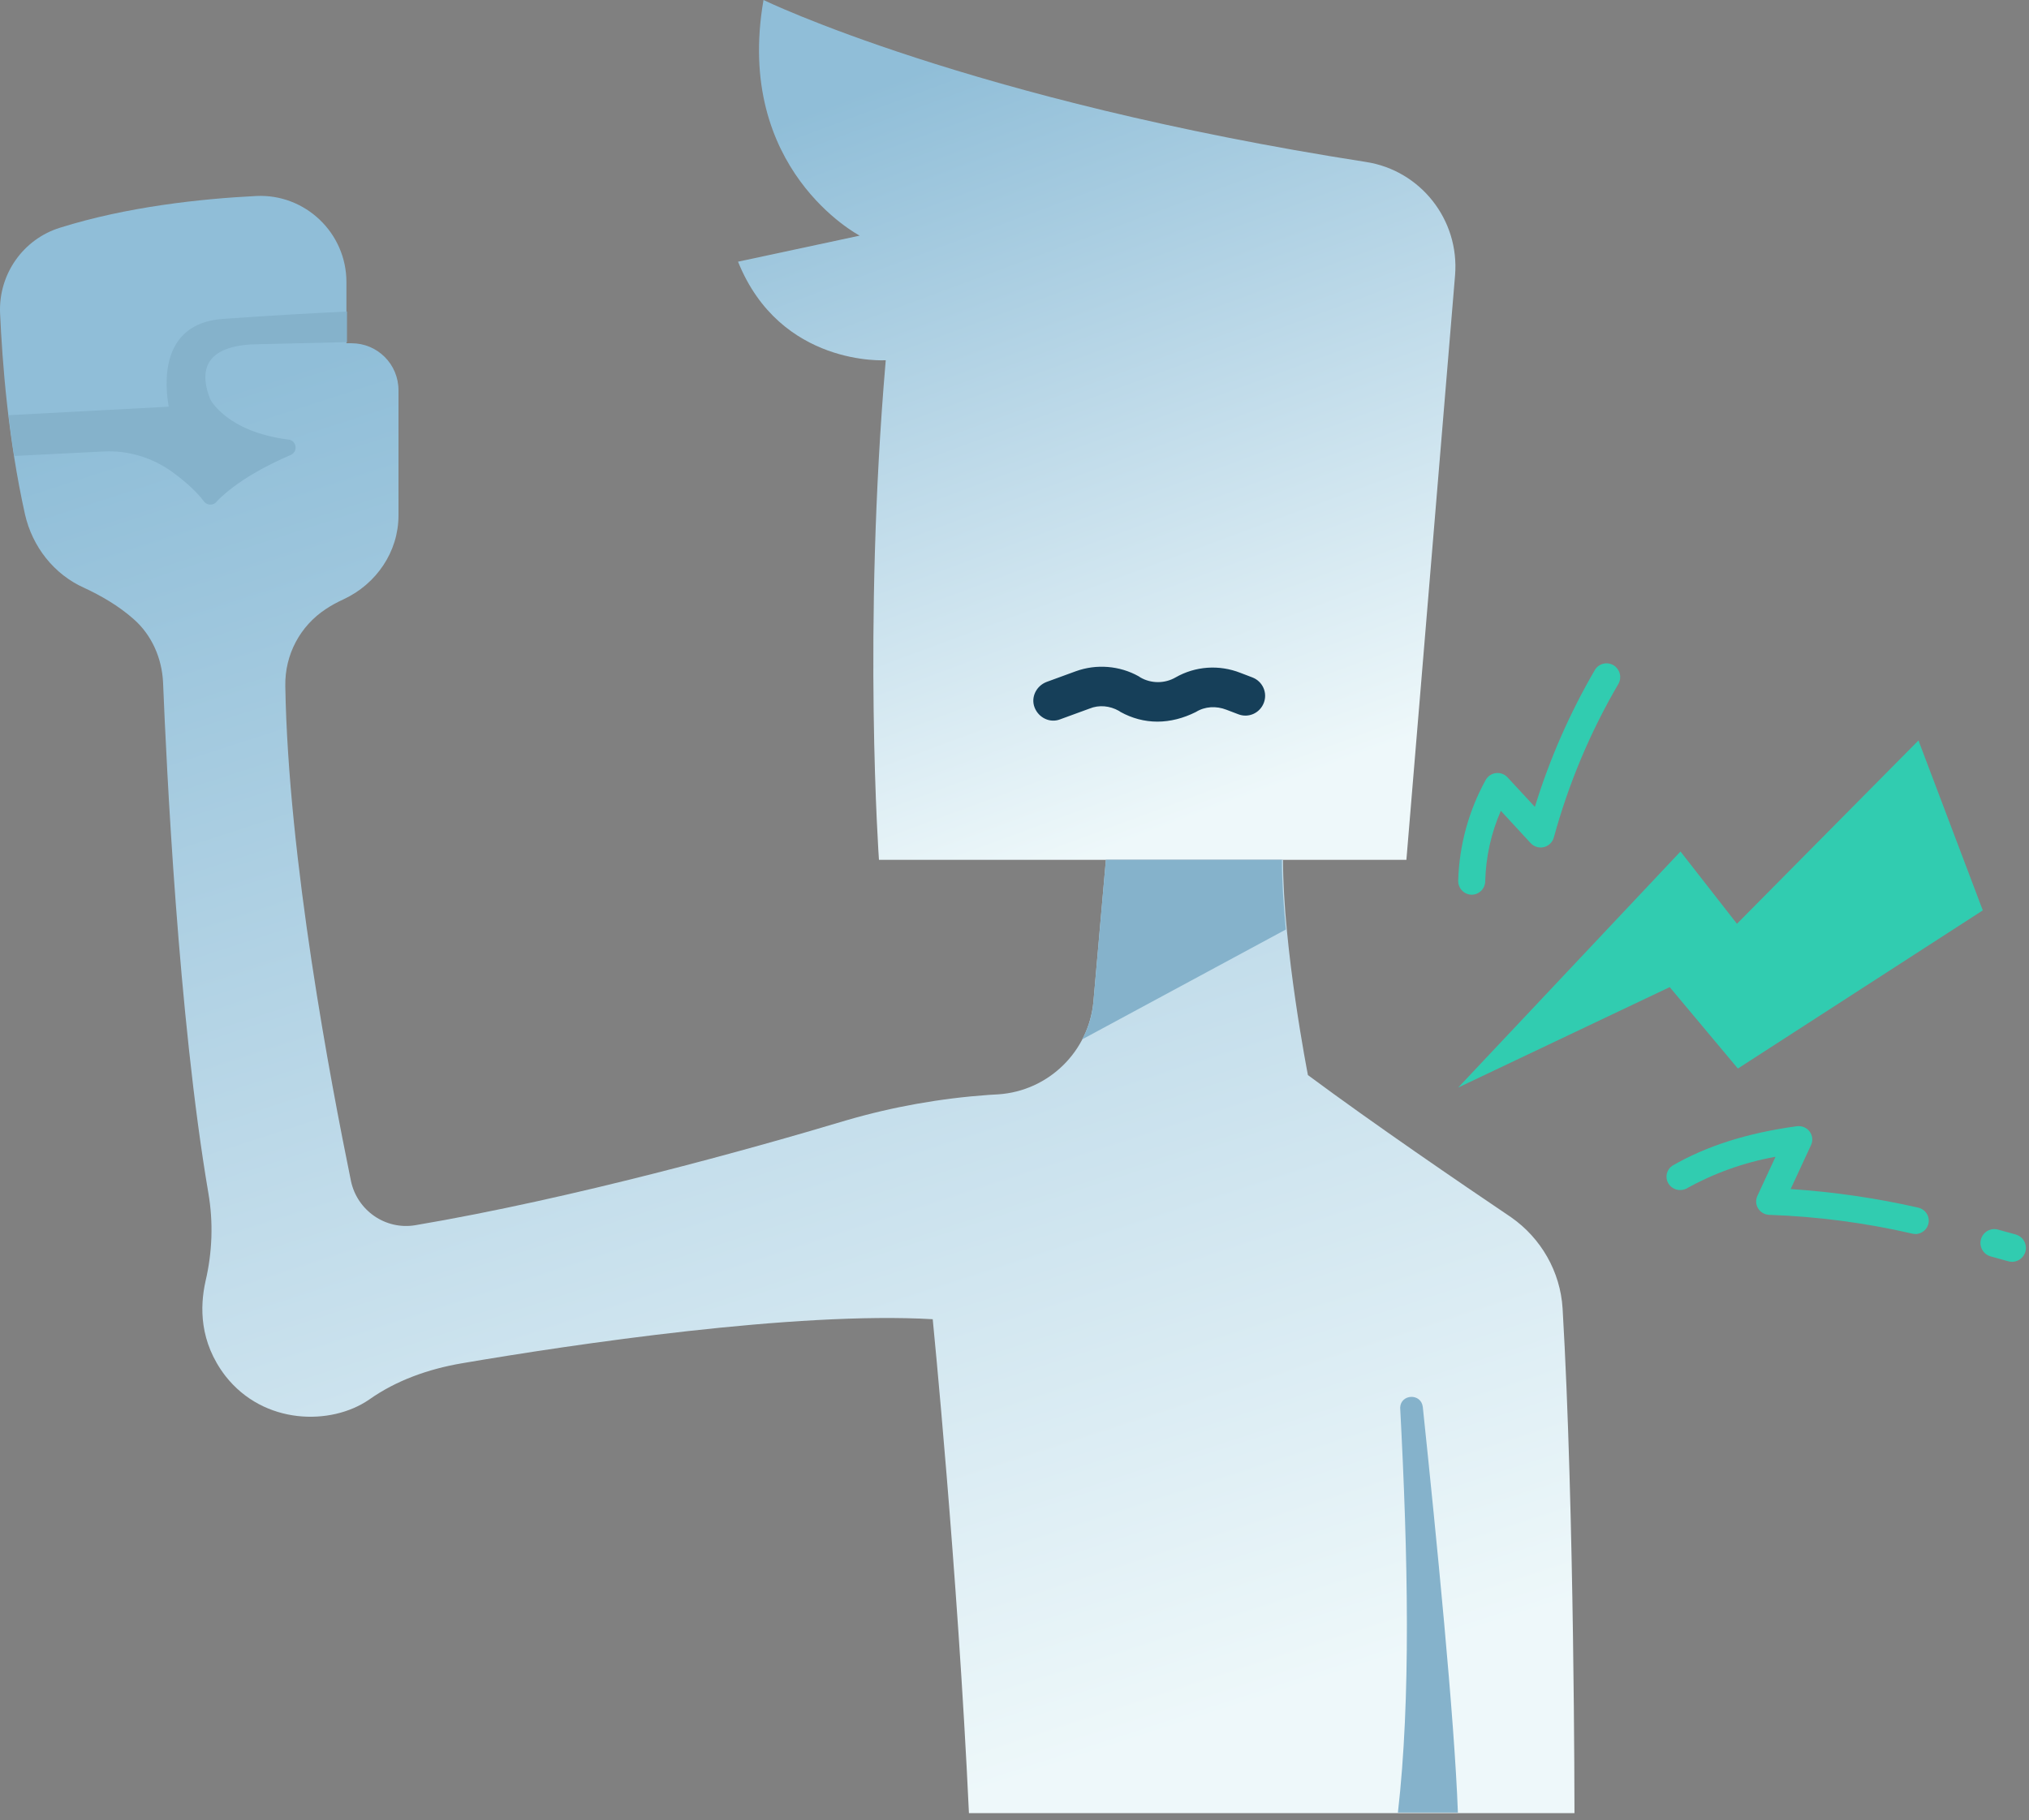
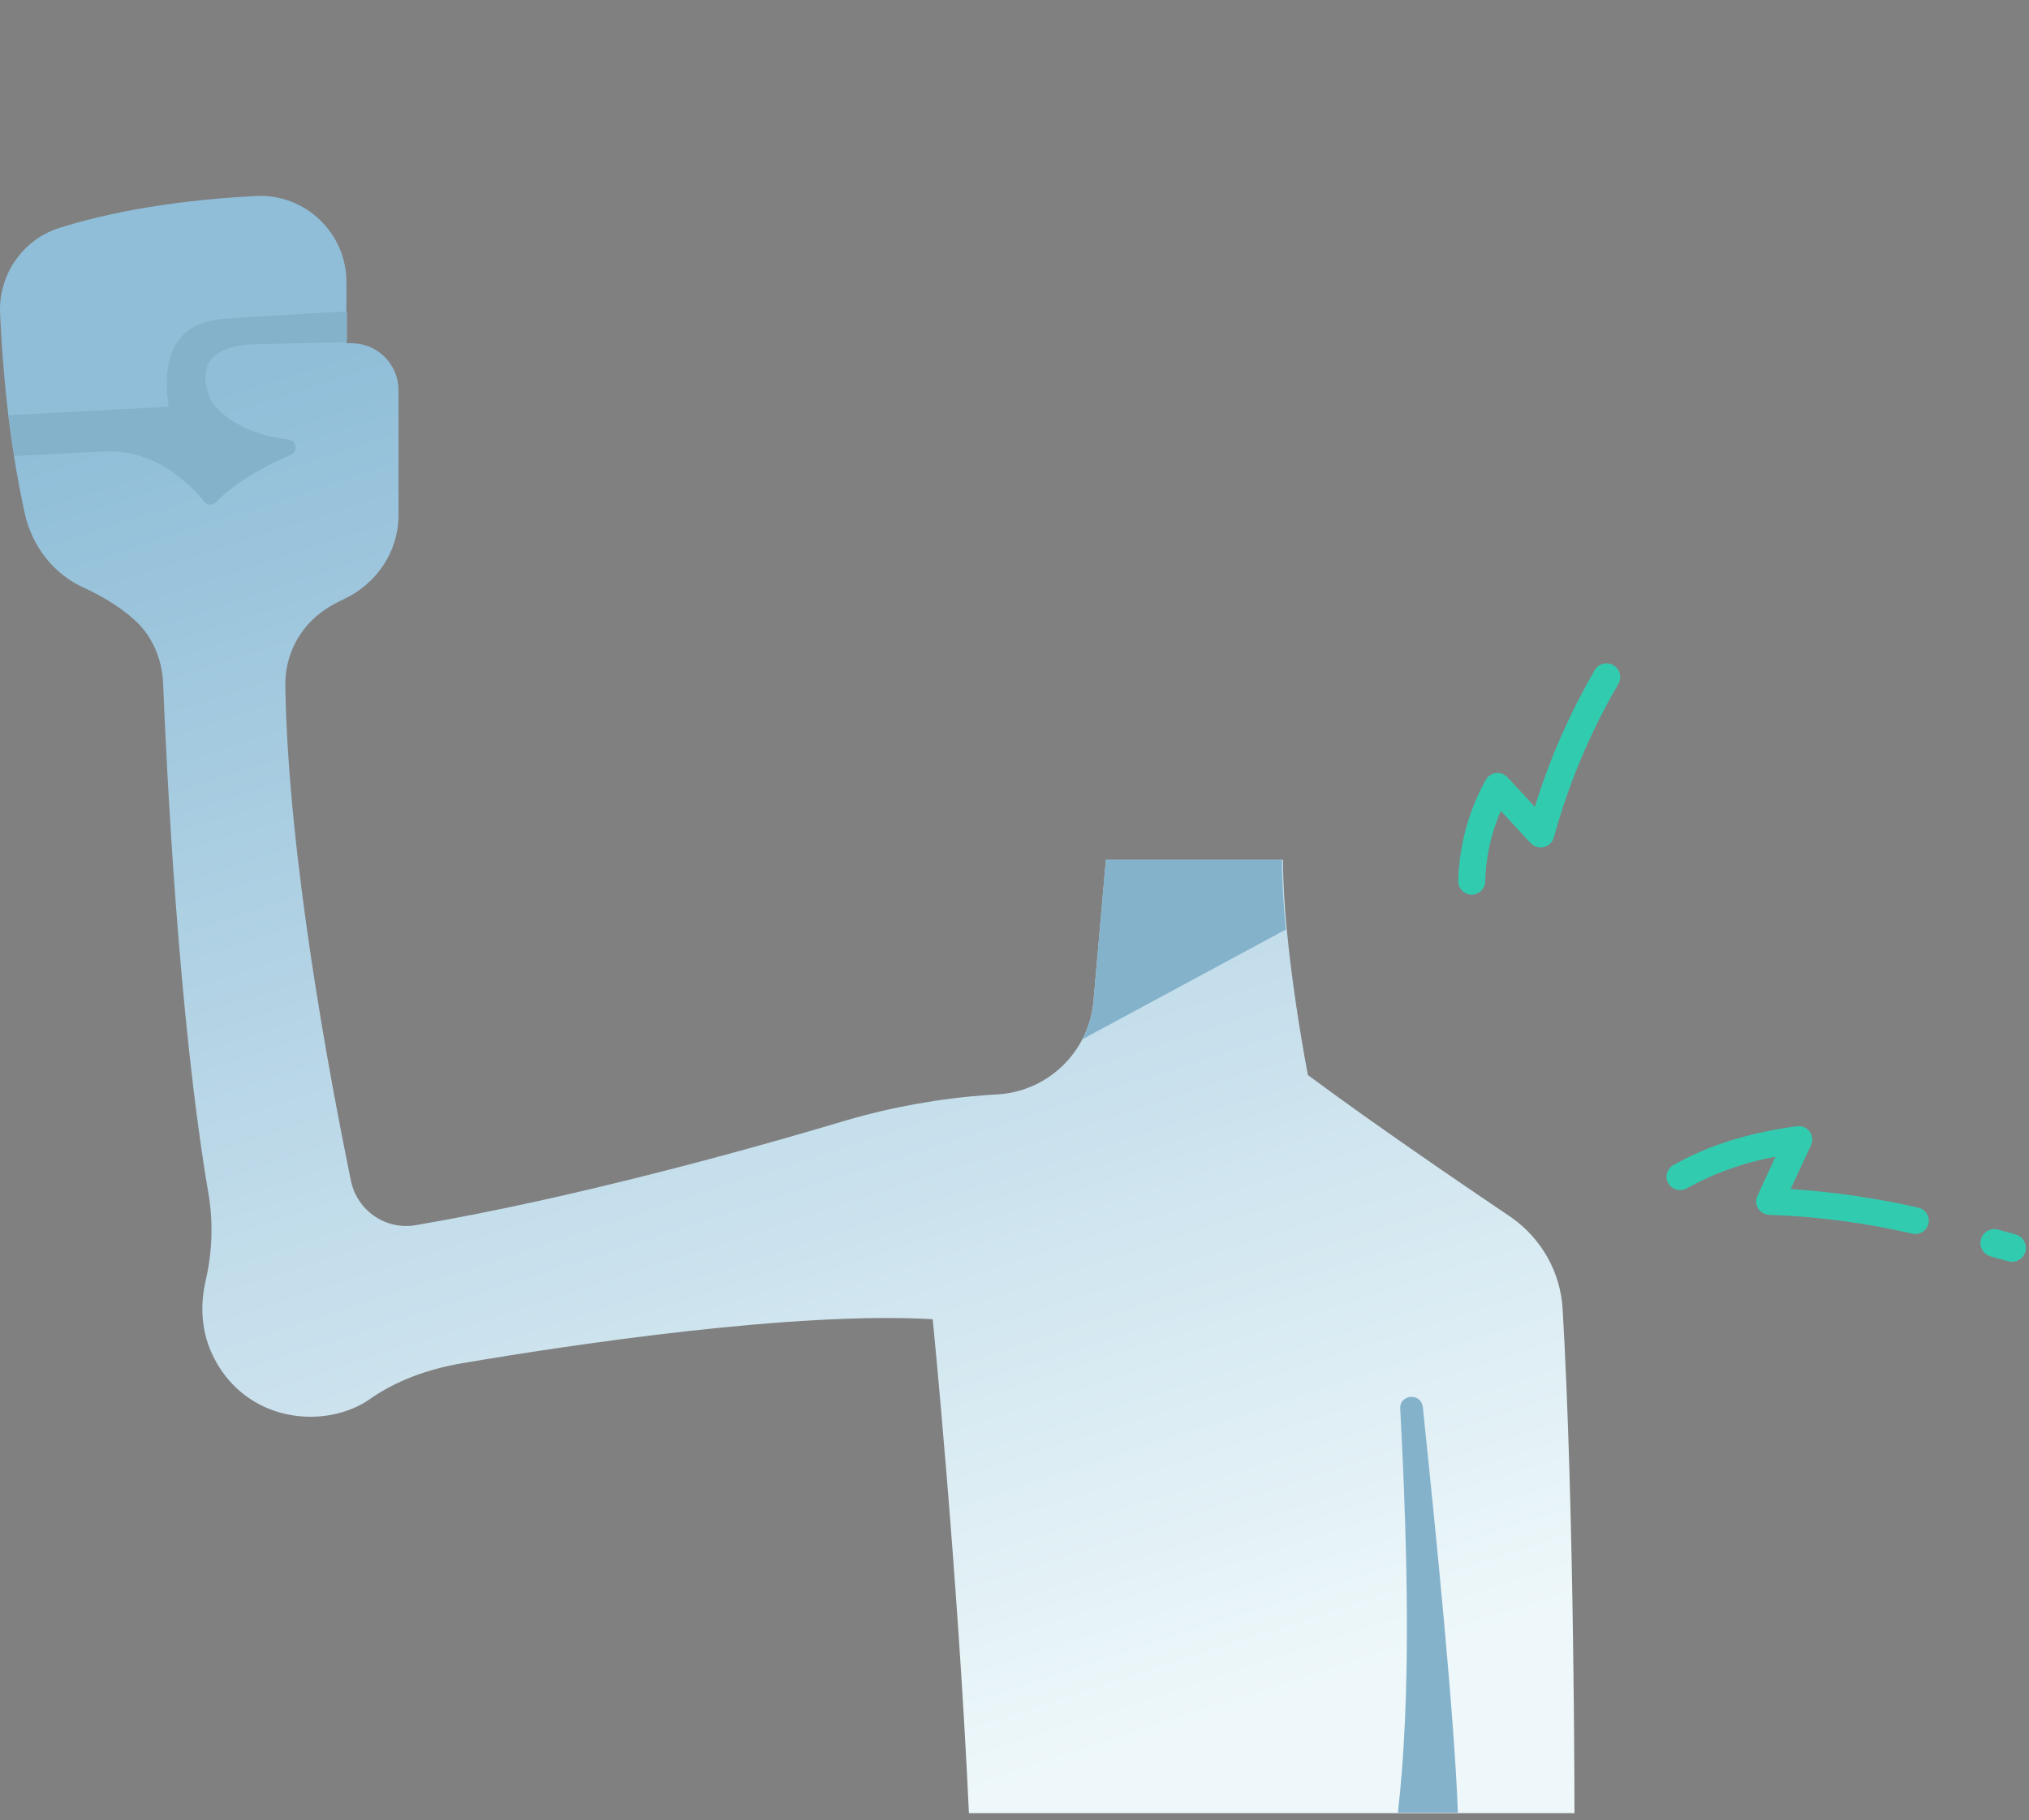
<svg xmlns="http://www.w3.org/2000/svg" width="263px" height="236px" viewBox="0 0 263 236" version="1.1">
  <rect x="0" y="0" width="263" height="236" fill="#808080" stroke="none" />
  <title>Group 946</title>
  <defs>
    <linearGradient x1="51.377%" y1="-8.35683274e-06%" x2="79.734%" y2="90.172%" id="linearGradient-1">
      <stop stop-color="#90BED8" offset="0%" />
      <stop stop-color="#BEDAE9" offset="48.668%" />
      <stop stop-color="#EEF8FA" offset="100%" />
    </linearGradient>
    <linearGradient x1="51.875%" y1="2.49085642e-05%" x2="81.201%" y2="93.254%" id="linearGradient-2">
      <stop stop-color="#90BED8" offset="0%" />
      <stop stop-color="#BEDAE9" offset="48.668%" />
      <stop stop-color="#EEF8FA" offset="100%" />
    </linearGradient>
  </defs>
  <g id="Page-1" stroke="none" stroke-width="1" fill="none" fill-rule="evenodd">
    <g id="Group-946" fill-rule="nonzero">
      <g id="Group">
-         <path d="M98.966,0 C98.966,0 125.668,12.998 177.09,21.003 C184.132,22.105 189.193,28.494 188.606,35.691 L182.298,111.478 L113.931,111.478 C113.931,111.478 111.804,81.662 114.811,46.706 C114.811,46.706 101.167,47.587 95.665,33.928 L111.437,30.55 C111.29,30.477 95.152,21.958 98.966,0 Z" id="Path" fill="url(#linearGradient-1)" />
        <path d="M143.346,111.478 L141.733,129.837 C141.146,136.3 135.938,141.44 129.409,141.881 L128.162,141.954 C121.927,142.395 115.692,143.497 109.677,145.259 C97.426,148.931 74.246,155.394 53.853,158.845 C49.965,159.506 46.298,156.936 45.491,153.117 C42.85,140.192 37.348,111.331 36.981,88.933 C36.908,84.894 38.889,81.148 42.263,78.945 C42.923,78.504 43.73,78.064 44.537,77.697 C48.792,75.714 51.652,71.528 51.652,66.828 C51.652,61.614 51.652,55.151 51.652,50.598 C51.652,47.22 48.938,44.503 45.564,44.503 L44.904,44.503 L44.904,36.572 C44.904,30.183 39.549,25.115 33.24,25.409 C25.978,25.776 16.442,26.804 7.786,29.522 C3.018,30.99 -0.209,35.544 0.011,40.611 C0.304,47.073 1.038,56.767 3.238,66.681 C4.192,70.867 6.979,74.465 10.941,76.228 C12.994,77.183 15.342,78.504 17.322,80.267 C19.67,82.323 20.99,85.334 21.137,88.492 C21.577,99.287 23.117,131.82 27.005,154.659 C27.665,158.478 27.519,162.37 26.638,166.115 C25.905,169.42 25.832,173.973 29.206,178.379 C34.194,184.768 42.923,184.842 47.838,181.464 C51.359,178.967 55.54,177.498 59.795,176.764 C74.393,174.267 103.148,170.008 120.9,171.036 C120.9,171.036 124.127,203.495 125.595,235.073 L204.084,235.073 C204.084,235.073 204.084,195.784 202.544,169.64 C202.25,164.867 199.756,160.534 195.869,157.817 C189.12,153.264 178.043,145.7 169.534,139.384 C169.534,139.384 166.307,122.934 166.307,111.478 L143.346,111.478 Z" id="Path" fill="url(#linearGradient-2)" />
        <path d="M140.266,134.758 L166.673,120.511 C166.38,117.426 166.16,114.269 166.16,111.478 L143.347,111.478 L141.733,129.837 C141.586,131.6 141.073,133.289 140.266,134.758 Z" id="Path" fill="#85B2CB" />
-         <path d="M150.022,93.56 C148.335,93.56 146.721,93.119 145.254,92.311 L145.034,92.164 C143.86,91.503 142.466,91.356 141.219,91.871 L137.405,93.266 C136.084,93.78 134.617,93.046 134.104,91.724 C133.59,90.402 134.324,88.933 135.644,88.419 L139.459,87.024 C142.1,86.069 145.107,86.289 147.601,87.685 L147.821,87.832 C149.215,88.639 150.975,88.639 152.369,87.832 C154.937,86.363 158.018,86.142 160.805,87.244 L162.345,87.832 C163.666,88.346 164.326,89.814 163.813,91.136 C163.299,92.458 161.832,93.119 160.512,92.605 L158.971,92.017 C157.651,91.503 156.184,91.577 155.01,92.311 C153.396,93.119 151.709,93.56 150.022,93.56 Z" id="Path" fill="#163F59" />
        <path d="M188.973,235 C188.533,222.81 186.186,199.236 184.425,182.419 C184.205,180.583 181.564,180.73 181.491,182.492 C182.518,202.027 182.885,220.239 181.198,235 L188.973,235 Z" id="Path" fill="#85B2CB" />
        <path d="M37.348,56.987 C29.353,55.959 27.225,51.773 27.225,51.7 C26.052,48.689 25.978,45.017 32.654,44.65 L44.977,44.356 L44.977,40.391 C41.823,40.538 34.854,40.905 28.913,41.345 C20.477,41.933 21.43,50.231 21.87,52.728 L1.111,53.83 C1.331,55.519 1.551,57.355 1.845,59.117 L13.508,58.53 C16.662,58.383 19.743,59.337 22.311,61.173 C24.218,62.569 25.612,63.891 26.418,64.992 C26.859,65.58 27.739,65.58 28.179,64.919 C30.82,62.275 34.634,60.292 37.715,58.97 C38.669,58.53 38.449,57.061 37.348,56.987 Z" id="Path" fill="#85B2CB" />
      </g>
-       <polygon id="Path" fill="#31CCB0" points="189.011 141 217.825 110.398 225.145 119.768 248.673 96 257.011 118.029 225.264 138.537 216.428 127.98" />
      <path d="M261.281,160.056 L258.983,159.418 C258.027,159.152 257.038,159.715 256.774,160.674 C256.51,161.633 257.07,162.625 258.026,162.89 L260.324,163.528 C261.28,163.793 262.268,163.231 262.533,162.272 C262.797,161.313 262.237,160.321 261.281,160.056 Z" id="Path" fill="#31CCB0" />
      <path d="M190.782,116 L190.741,116 C190.273,115.989 189.827,115.792 189.503,115.451 C189.179,115.109 189.002,114.653 189.011,114.18 C189.145,109.62 190.359,105.157 192.552,101.166 C192.684,100.914 192.874,100.698 193.106,100.536 C193.337,100.373 193.604,100.269 193.884,100.232 C194.164,100.195 194.449,100.227 194.715,100.323 C194.98,100.42 195.219,100.58 195.41,100.789 L198.951,104.612 C200.867,98.39 203.49,92.412 206.766,86.796 C207.018,86.414 207.406,86.145 207.85,86.044 C208.294,85.943 208.759,86.018 209.15,86.253 C209.54,86.489 209.825,86.866 209.947,87.308 C210.068,87.75 210.016,88.222 209.802,88.626 C206.143,94.875 203.321,101.583 201.41,108.578 C201.324,108.883 201.159,109.159 200.932,109.379 C200.706,109.599 200.425,109.754 200.12,109.829 C199.814,109.903 199.494,109.895 199.193,109.804 C198.892,109.713 198.62,109.543 198.405,109.312 L194.54,105.122 C193.284,107.998 192.597,111.094 192.517,114.236 C192.513,114.7 192.329,115.144 192.005,115.474 C191.681,115.803 191.242,115.992 190.782,116 Z" id="Path" fill="#31CCB0" />
      <path d="M248.253,159.98 C248.124,159.982 247.994,159.968 247.868,159.94 C241.797,158.538 235.599,157.723 229.366,157.507 C229.072,157.502 228.785,157.425 228.53,157.284 C228.274,157.143 228.059,156.941 227.903,156.698 C227.746,156.455 227.654,156.177 227.635,155.89 C227.615,155.603 227.669,155.316 227.791,155.054 L230.145,149.975 C226.067,150.706 222.145,152.11 218.545,154.126 C218.145,154.312 217.689,154.345 217.266,154.219 C216.843,154.092 216.483,153.815 216.258,153.441 C216.033,153.068 215.958,152.625 216.048,152.201 C216.139,151.776 216.388,151.4 216.747,151.146 C221.223,148.564 226.505,146.886 232.895,146.017 C233.209,145.974 233.529,146.014 233.822,146.133 C234.115,146.253 234.369,146.448 234.559,146.697 C234.748,146.947 234.866,147.241 234.899,147.551 C234.933,147.86 234.88,148.172 234.748,148.455 L232.105,154.161 C237.673,154.528 243.202,155.333 248.638,156.569 C249.061,156.665 249.433,156.909 249.684,157.256 C249.935,157.604 250.048,158.029 250,158.452 C249.953,158.875 249.749,159.266 249.427,159.552 C249.105,159.837 248.687,159.997 248.253,160 L248.253,159.98 Z" id="Path" fill="#31CCB0" />
    </g>
  </g>
</svg>